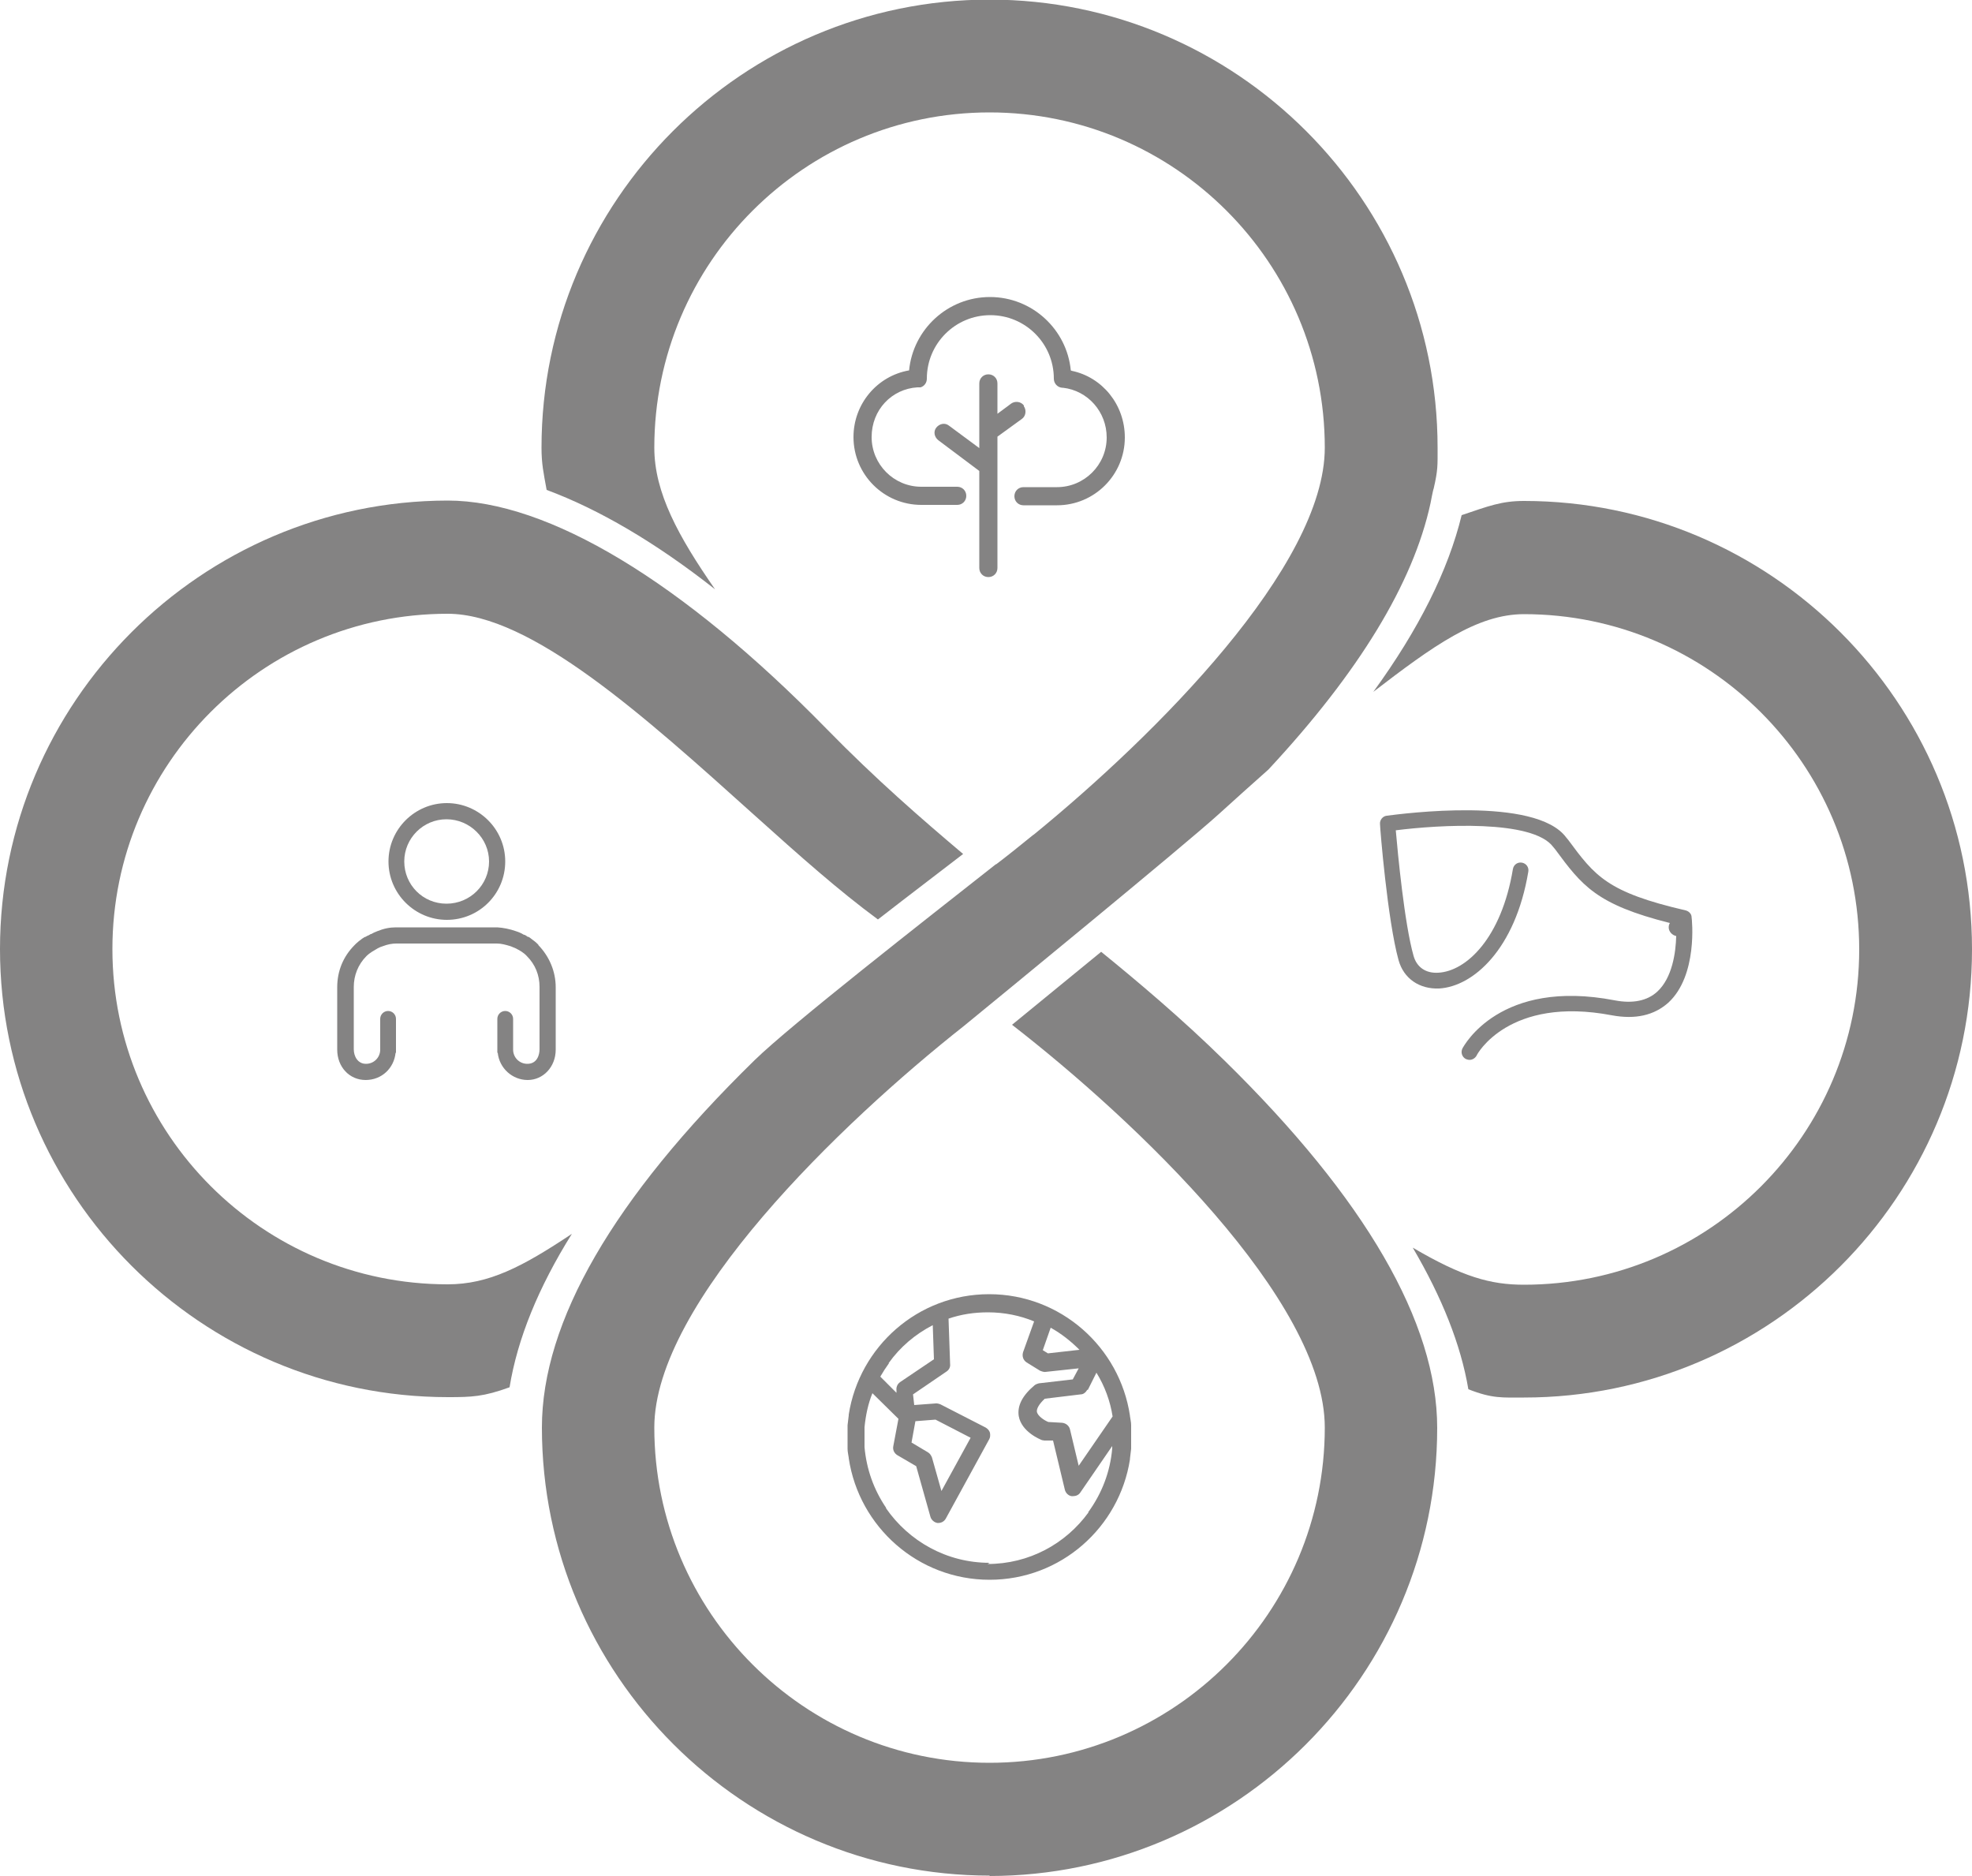
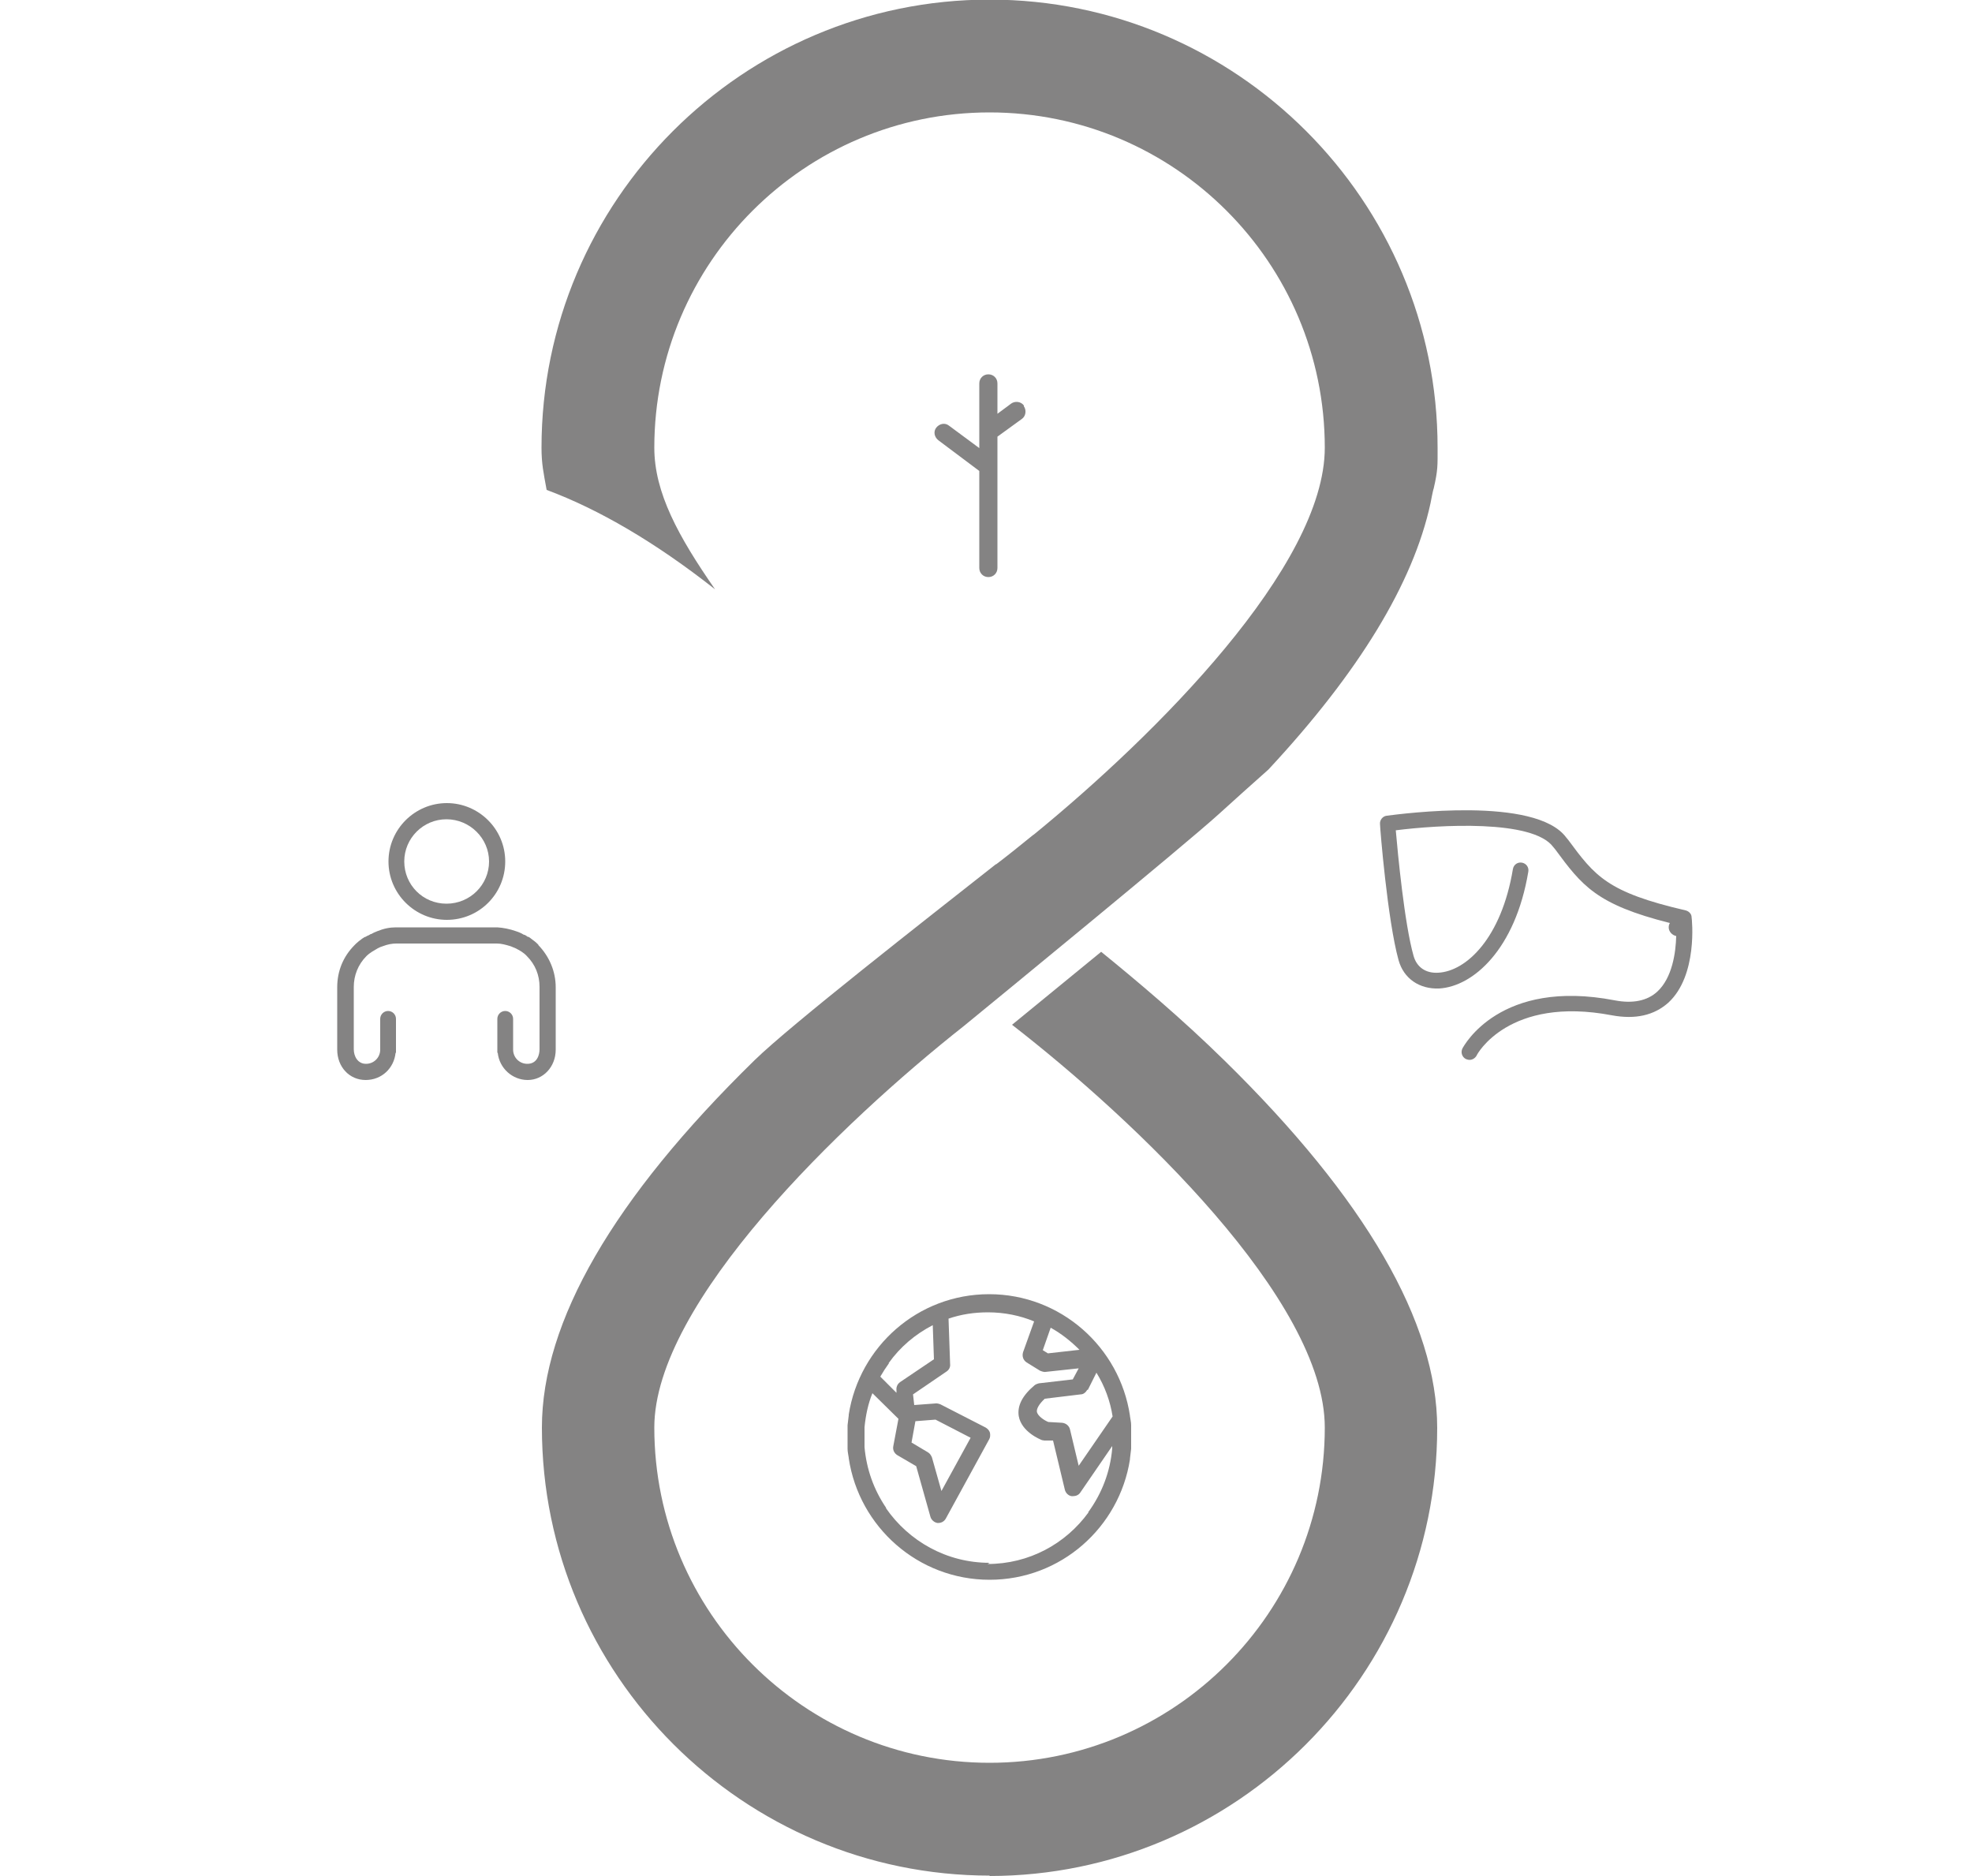
<svg xmlns="http://www.w3.org/2000/svg" id="Layer_1" data-name="Layer 1" viewBox="0 0 50 47.56">
  <defs>
    <style>
      .cls-1 {
        fill: #848383;
      }
    </style>
  </defs>
  <path class="cls-1" d="M28.68,36.73c0-.06,0-.12,0-.18,0-.04,0-.07,0-.11,0,0,0-.01,0-.02,0,0,0,0,0-.01,0-.03,0-.06,0-.09,0-.06,0-.13,0-.19,0-.08-.02-.15-.03-.23,0,0,0,0,0-.01-.26-1.74-1.76-3.08-3.57-3.08s-3.29,1.33-3.56,3.05c0,0,0,.02,0,.02-.01.08-.02.16-.03.25,0,.06,0,.12,0,.18,0,.04,0,.07,0,.11,0,0,0,.01,0,.02,0,0,0,0,0,.01,0,.03,0,.06,0,.09,0,.06,0,.13,0,.19,0,.08.02.15.03.23,0,0,0,0,0,.01.26,1.74,1.76,3.08,3.57,3.08s3.29-1.33,3.56-3.05c0,0,0-.02,0-.02.01-.08.02-.16.03-.25ZM27.58,35.24l.22-.44c.21.34.35.72.41,1.11l-.86,1.25-.22-.92c-.02-.09-.1-.16-.2-.17l-.35-.02c-.1-.04-.27-.15-.29-.26-.01-.08.06-.2.2-.33l.91-.11c.07,0,.13-.05.17-.12ZM27.37,34.22l-.8.09-.13-.08.2-.57c.27.15.51.34.73.56ZM23.65,33.59l.03.87-.86.58c-.07.05-.1.13-.09.21v.06s-.41-.41-.41-.41c.07-.12.14-.23.22-.34h-.01c.29-.41.68-.74,1.13-.97ZM25.09,39.62c-1.09,0-2.05-.55-2.63-1.39h.01c-.32-.47-.5-.99-.55-1.54,0-.05,0-.1,0-.15,0-.03,0-.07,0-.1,0-.04,0-.08,0-.12,0-.05,0-.09,0-.14.03-.3.09-.59.2-.86l.66.65-.13.69c-.02.09.02.18.1.23l.48.28.36,1.28c.02.08.1.15.18.16,0,0,.02,0,.02,0,.08,0,.15-.04.19-.11l1.1-2.01c.03-.05.03-.11.02-.17-.02-.06-.06-.1-.11-.13l-1.15-.59s-.08-.03-.12-.02l-.54.04-.03-.27.85-.58c.06-.04.1-.11.09-.19l-.04-1.15c.32-.11.65-.16,1-.16.41,0,.81.08,1.17.23l-.28.78c-.03.1,0,.2.09.26l.34.21s.09.04.14.03l.84-.09-.15.28-.86.1s-.08.02-.11.05c-.31.26-.44.52-.4.78.07.4.54.59.59.61.02,0,.04.01.06.01h.22s.3,1.25.3,1.25c.02.08.09.15.17.16.01,0,.03,0,.04,0,.07,0,.14-.03.18-.09l.81-1.18s0,.04,0,.06c-.05.59-.26,1.14-.61,1.62h.01c-.58.8-1.51,1.31-2.56,1.31ZM23.11,36.58l.1-.55.51-.04.89.46-.74,1.35-.24-.85c-.02-.05-.05-.1-.1-.13l-.42-.25Z" />
  <g>
-     <path class="cls-1" d="M27.15,9.39c-.1-1.04-.98-1.86-2.05-1.86s-1.95.82-2.05,1.86c-.81.14-1.41.85-1.41,1.69,0,.95.77,1.72,1.72,1.72h.91c.13,0,.23-.1.23-.23s-.1-.23-.23-.23h-.91c-.7,0-1.26-.57-1.26-1.26s.51-1.22,1.16-1.26c.03,0,.05,0,.08,0,.1-.03.16-.12.16-.22,0-.89.72-1.61,1.61-1.61s1.61.72,1.61,1.61c0,.12.09.22.21.23,0,0,.02,0,.02,0,.63.07,1.11.61,1.11,1.26,0,.7-.57,1.26-1.26,1.26h-.85c-.13,0-.23.1-.23.23s.1.23.23.23h.85c.95,0,1.72-.77,1.72-1.72,0-.83-.57-1.53-1.35-1.69Z" />
    <path class="cls-1" d="M25.96,10.28c-.07-.1-.22-.12-.32-.05l-.35.26v-.77c0-.13-.1-.23-.23-.23s-.23.1-.23.23v1.64l-.77-.57c-.1-.08-.24-.05-.32.05-.08.1-.05.24.05.32l1.04.78v2.46c0,.13.1.23.23.23s.23-.1.23-.23v-3.33l.62-.45c.1-.07.12-.22.05-.32Z" />
  </g>
  <g>
    <path class="cls-1" d="M11.33,23.32c.82,0,1.48-.66,1.48-1.48s-.67-1.48-1.48-1.48-1.48.66-1.48,1.48.67,1.48,1.48,1.48ZM10.25,21.84c0-.59.48-1.07,1.07-1.07s1.08.48,1.08,1.07-.48,1.07-1.08,1.07-1.07-.48-1.07-1.07Z" />
    <path class="cls-1" d="M13.65,23.95c-.07-.07-.11-.1-.18-.15-.02-.02-.04-.03-.07-.05h-.02s-.05-.04-.08-.05c-.02,0-.03-.01-.05-.02-.05-.03-.1-.05-.16-.07-.17-.06-.33-.09-.48-.1,0,0-.01,0-.03,0h-2.52s-.02,0-.02,0c-.16,0-.31.03-.48.1-.05.02-.1.04-.15.07h-.01s-.03.02-.05.03c-.03.01-.05.02-.08.04,0,0-.01,0-.03.01-.05.03-.08.05-.1.07-.06.04-.07.06-.11.09-.01.01-.02.02-.04.04-.29.29-.44.66-.44,1.07v1.58c0,.44.31.77.72.77s.72-.3.76-.69h.01v-.86c0-.11-.09-.2-.2-.2s-.2.09-.2.2v.78c0,.2-.16.36-.36.36-.21,0-.31-.19-.31-.37v-1.58c0-.29.11-.57.32-.78.09-.09.19-.14.29-.2.04-.02.08-.04.12-.05.13-.05.24-.07.35-.07,0,0,.01,0,.02,0h2.53c.11,0,.22.03.35.07.04.02.08.03.12.05.1.05.21.11.29.2.21.21.32.48.32.78v1.58c0,.14-.06.37-.31.37-.2,0-.36-.16-.36-.36v-.78c0-.11-.09-.2-.2-.2s-.2.09-.2.2v.86h.01c.04.39.37.69.76.69s.71-.33.71-.77v-1.58c0-.4-.16-.78-.44-1.07Z" />
  </g>
  <g>
-     <path class="cls-1" d="M50,24.06c0-6.26-5.1-11.36-11.36-11.36-.57,0-.9.13-1.58.36-.34,1.4-1.09,2.9-2.24,4.48,1.51-1.16,2.63-1.97,3.82-1.97,4.69,0,8.5,3.81,8.5,8.5s-3.81,8.5-8.5,8.5c-.85,0-1.56-.2-2.82-.94.74,1.26,1.22,2.46,1.41,3.59.61.24.86.21,1.41.21,6.26,0,11.36-5.1,11.36-11.36Z" />
-     <path class="cls-1" d="M0,24.06c0,6.26,5.1,11.36,11.36,11.36.6,0,.9-.01,1.56-.25.2-1.23.73-2.53,1.58-3.89-1.26.84-2.11,1.28-3.15,1.28-4.69,0-8.5-3.81-8.5-8.5s3.81-8.5,8.5-8.5c2.11,0,4.98,2.59,7.76,5.09,1.19,1.07,2.16,1.93,3.15,2.66.81-.63,1.59-1.22,2.16-1.66-1.03-.87-2.21-1.89-3.47-3.18-3.64-3.72-7.05-5.78-9.6-5.78C5.1,12.7,0,17.8,0,24.06Z" />
    <path class="cls-1" d="M25.08,47.56c6.26,0,11.36-5.1,11.36-11.36,0-2.67-1.82-5.81-5.39-9.31-1.1-1.08-2.22-2.02-3.13-2.76-.88.72-1.72,1.41-2.26,1.85,3.12,2.42,7.93,6.98,7.93,10.21,0,4.69-3.81,8.5-8.5,8.5s-8.5-3.81-8.5-8.5c0-3.16,4.72-7.71,7.85-10.18,0,0,0,0,0,0,.77-.63,5.59-4.58,6.45-5.36.42-.38.84-.76,1.27-1.14,2.29-2.46,3.67-4.72,4.11-6.75,0,0,.07-.37.08-.37.11-.48.1-.58.1-1.04,0-6.26-5.1-11.36-11.36-11.36s-11.36,5.1-11.36,11.36c0,.41.05.63.13,1.07,1.32.49,2.76,1.33,4.27,2.52-.93-1.34-1.54-2.45-1.54-3.59,0-4.69,3.81-8.5,8.5-8.5s8.5,3.81,8.5,8.5c0,3-4.27,7.27-7.38,9.81,0,0,0,0,0,0,0,0-.02.01-.03.02-.32.26-.63.51-.92.73h-.01c-1.79,1.41-5.21,4.08-6.12,4.97-3.58,3.5-5.39,6.63-5.39,9.31,0,6.26,5.1,11.36,11.36,11.36Z" />
  </g>
  <path class="cls-1" d="M42.89,23.25c0-.08-.07-.15-.15-.17-1.99-.46-2.3-.87-2.98-1.79l-.05-.06c-.78-1.05-4.16-.6-4.55-.55-.1.01-.18.11-.17.21,0,.1.19,2.44.47,3.45.13.47.53.74,1.03.72.86-.05,1.93-.99,2.26-2.96.02-.11-.05-.21-.16-.23-.11-.02-.21.05-.23.16-.29,1.75-1.18,2.59-1.89,2.63-.32.02-.55-.14-.63-.43-.23-.81-.4-2.6-.45-3.18,1.09-.14,3.47-.28,3.99.42l.05.06c.68.92,1.04,1.4,2.91,1.87-.02.03-.03.07-.03.11,0,.11.09.2.19.22-.01.42-.1,1.06-.48,1.41-.25.23-.62.31-1.08.22-2.91-.56-3.82,1.15-3.86,1.22-.05.1-.01.22.09.27.03.01.06.02.09.02.07,0,.14-.04.18-.11,0-.02.81-1.52,3.43-1.02.6.11,1.07,0,1.43-.32.75-.69.6-2.11.59-2.17Z" />
</svg>